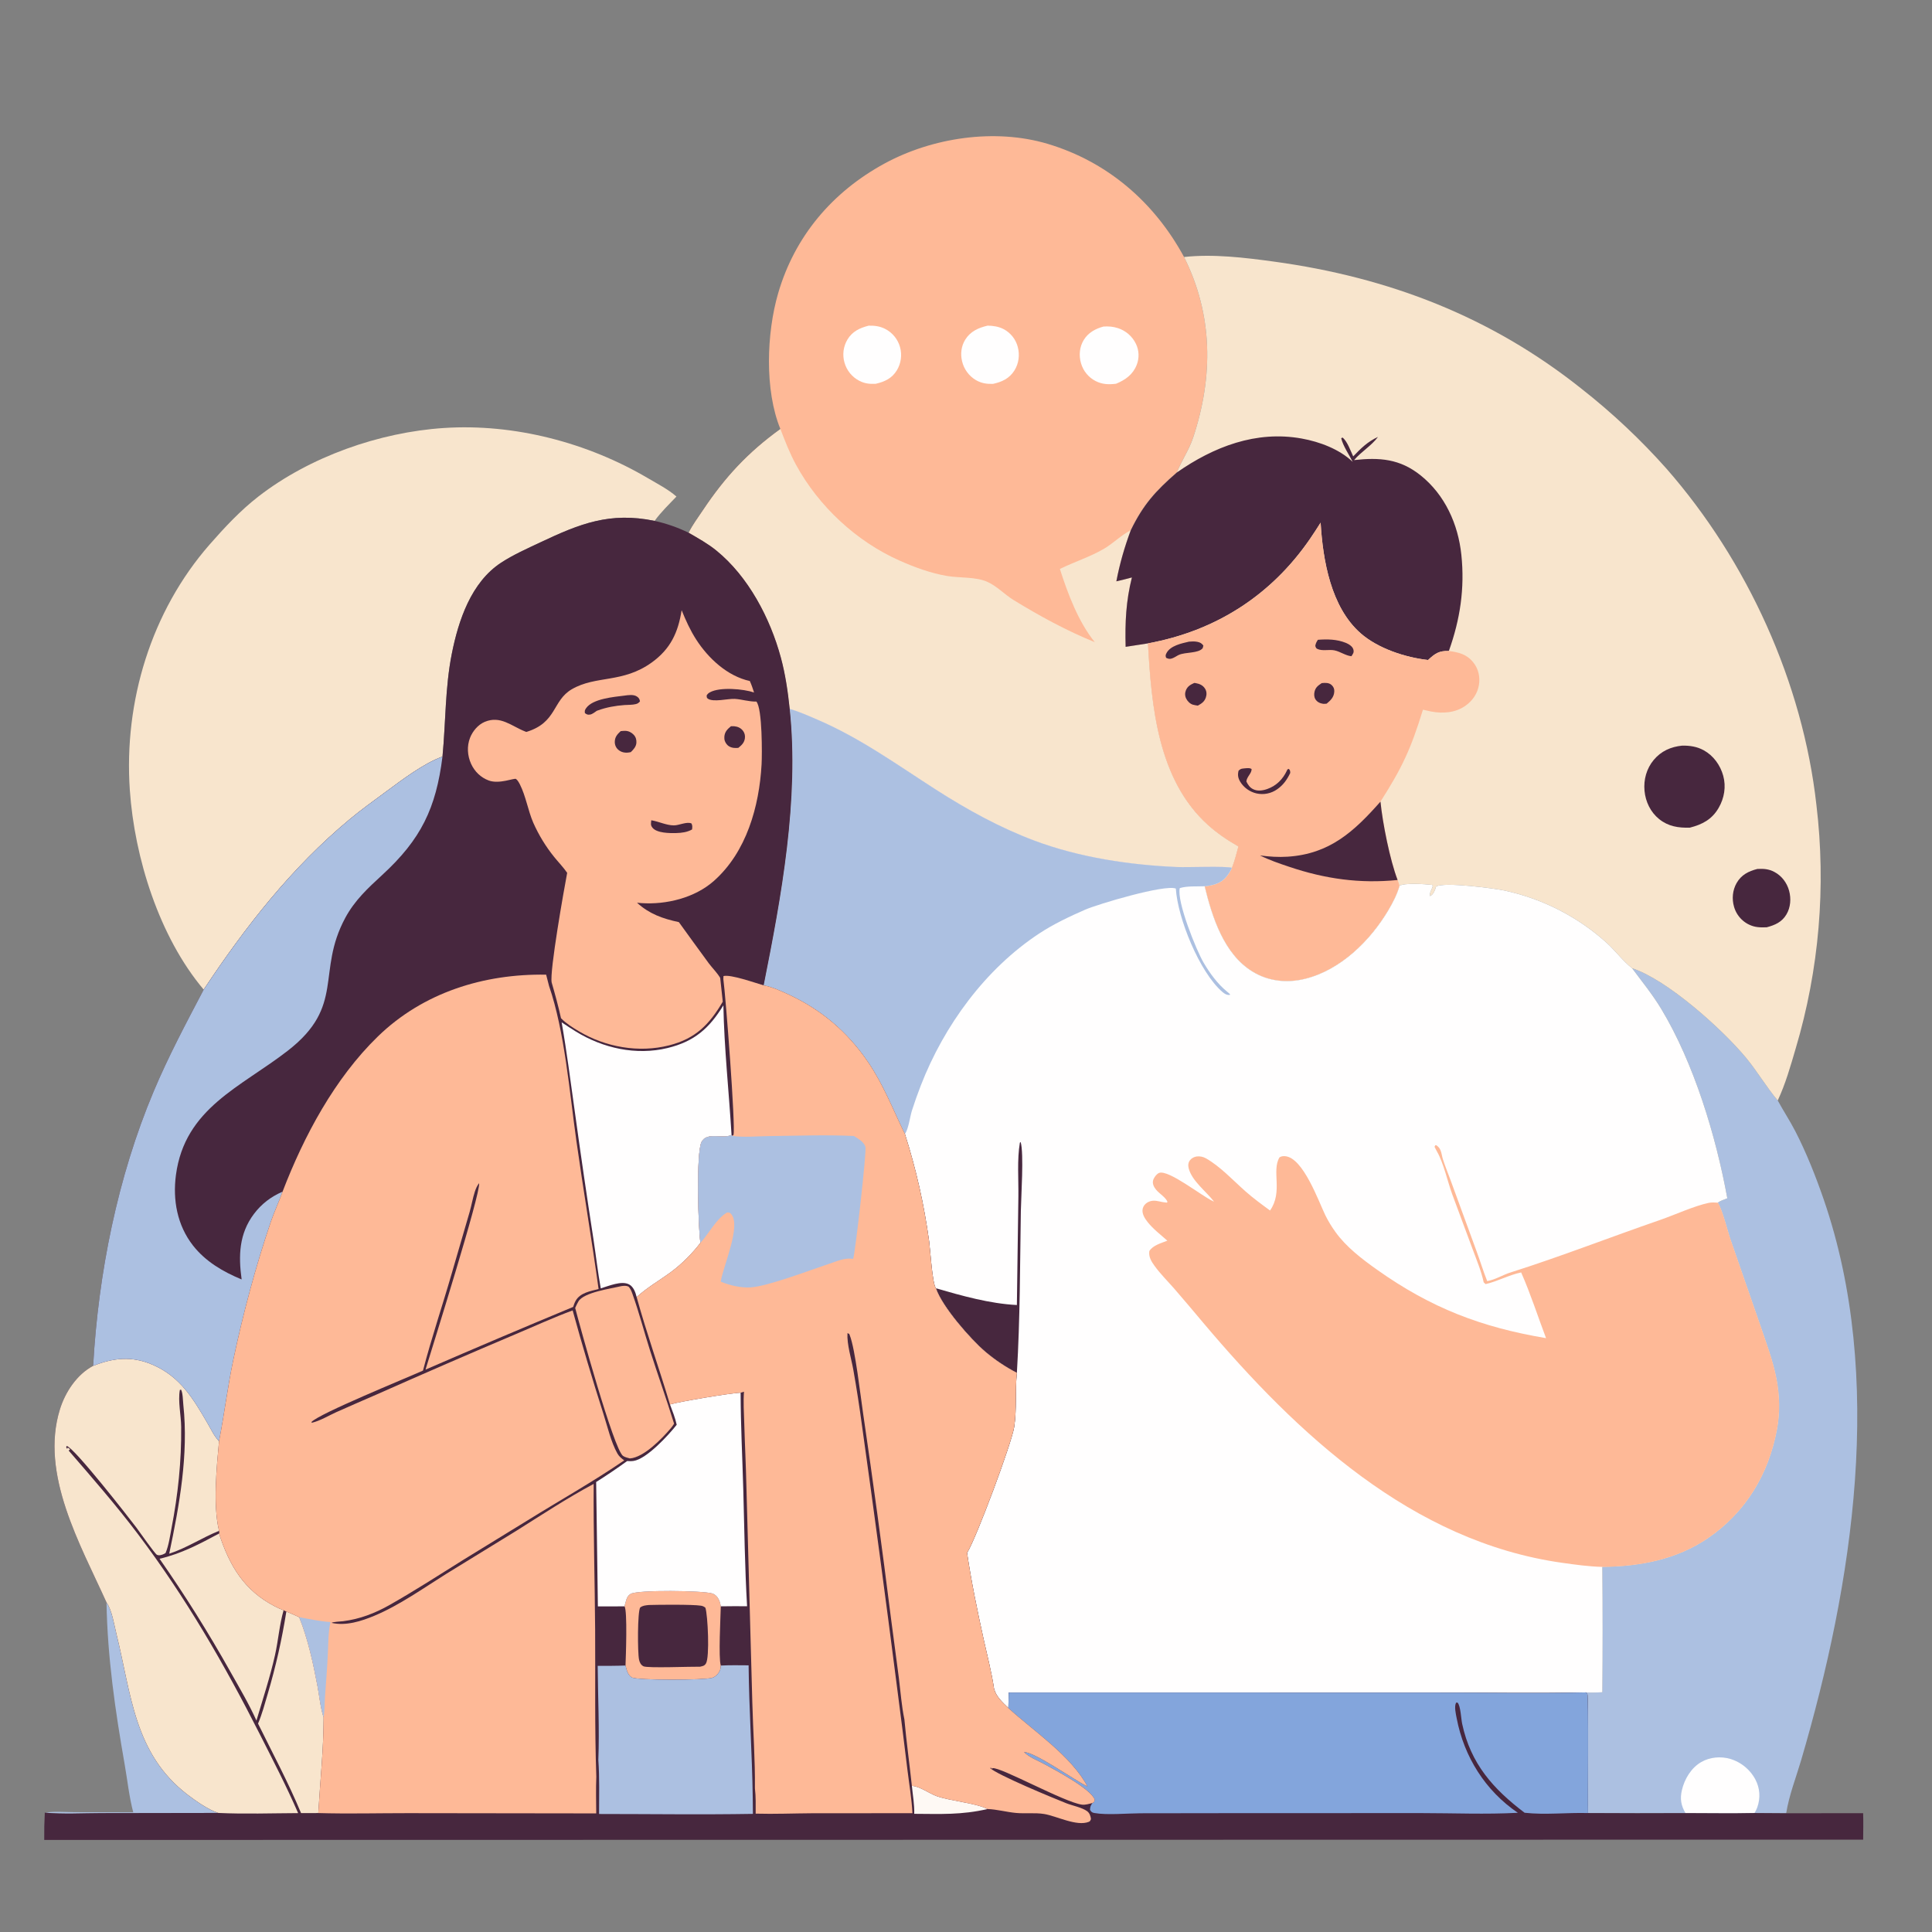
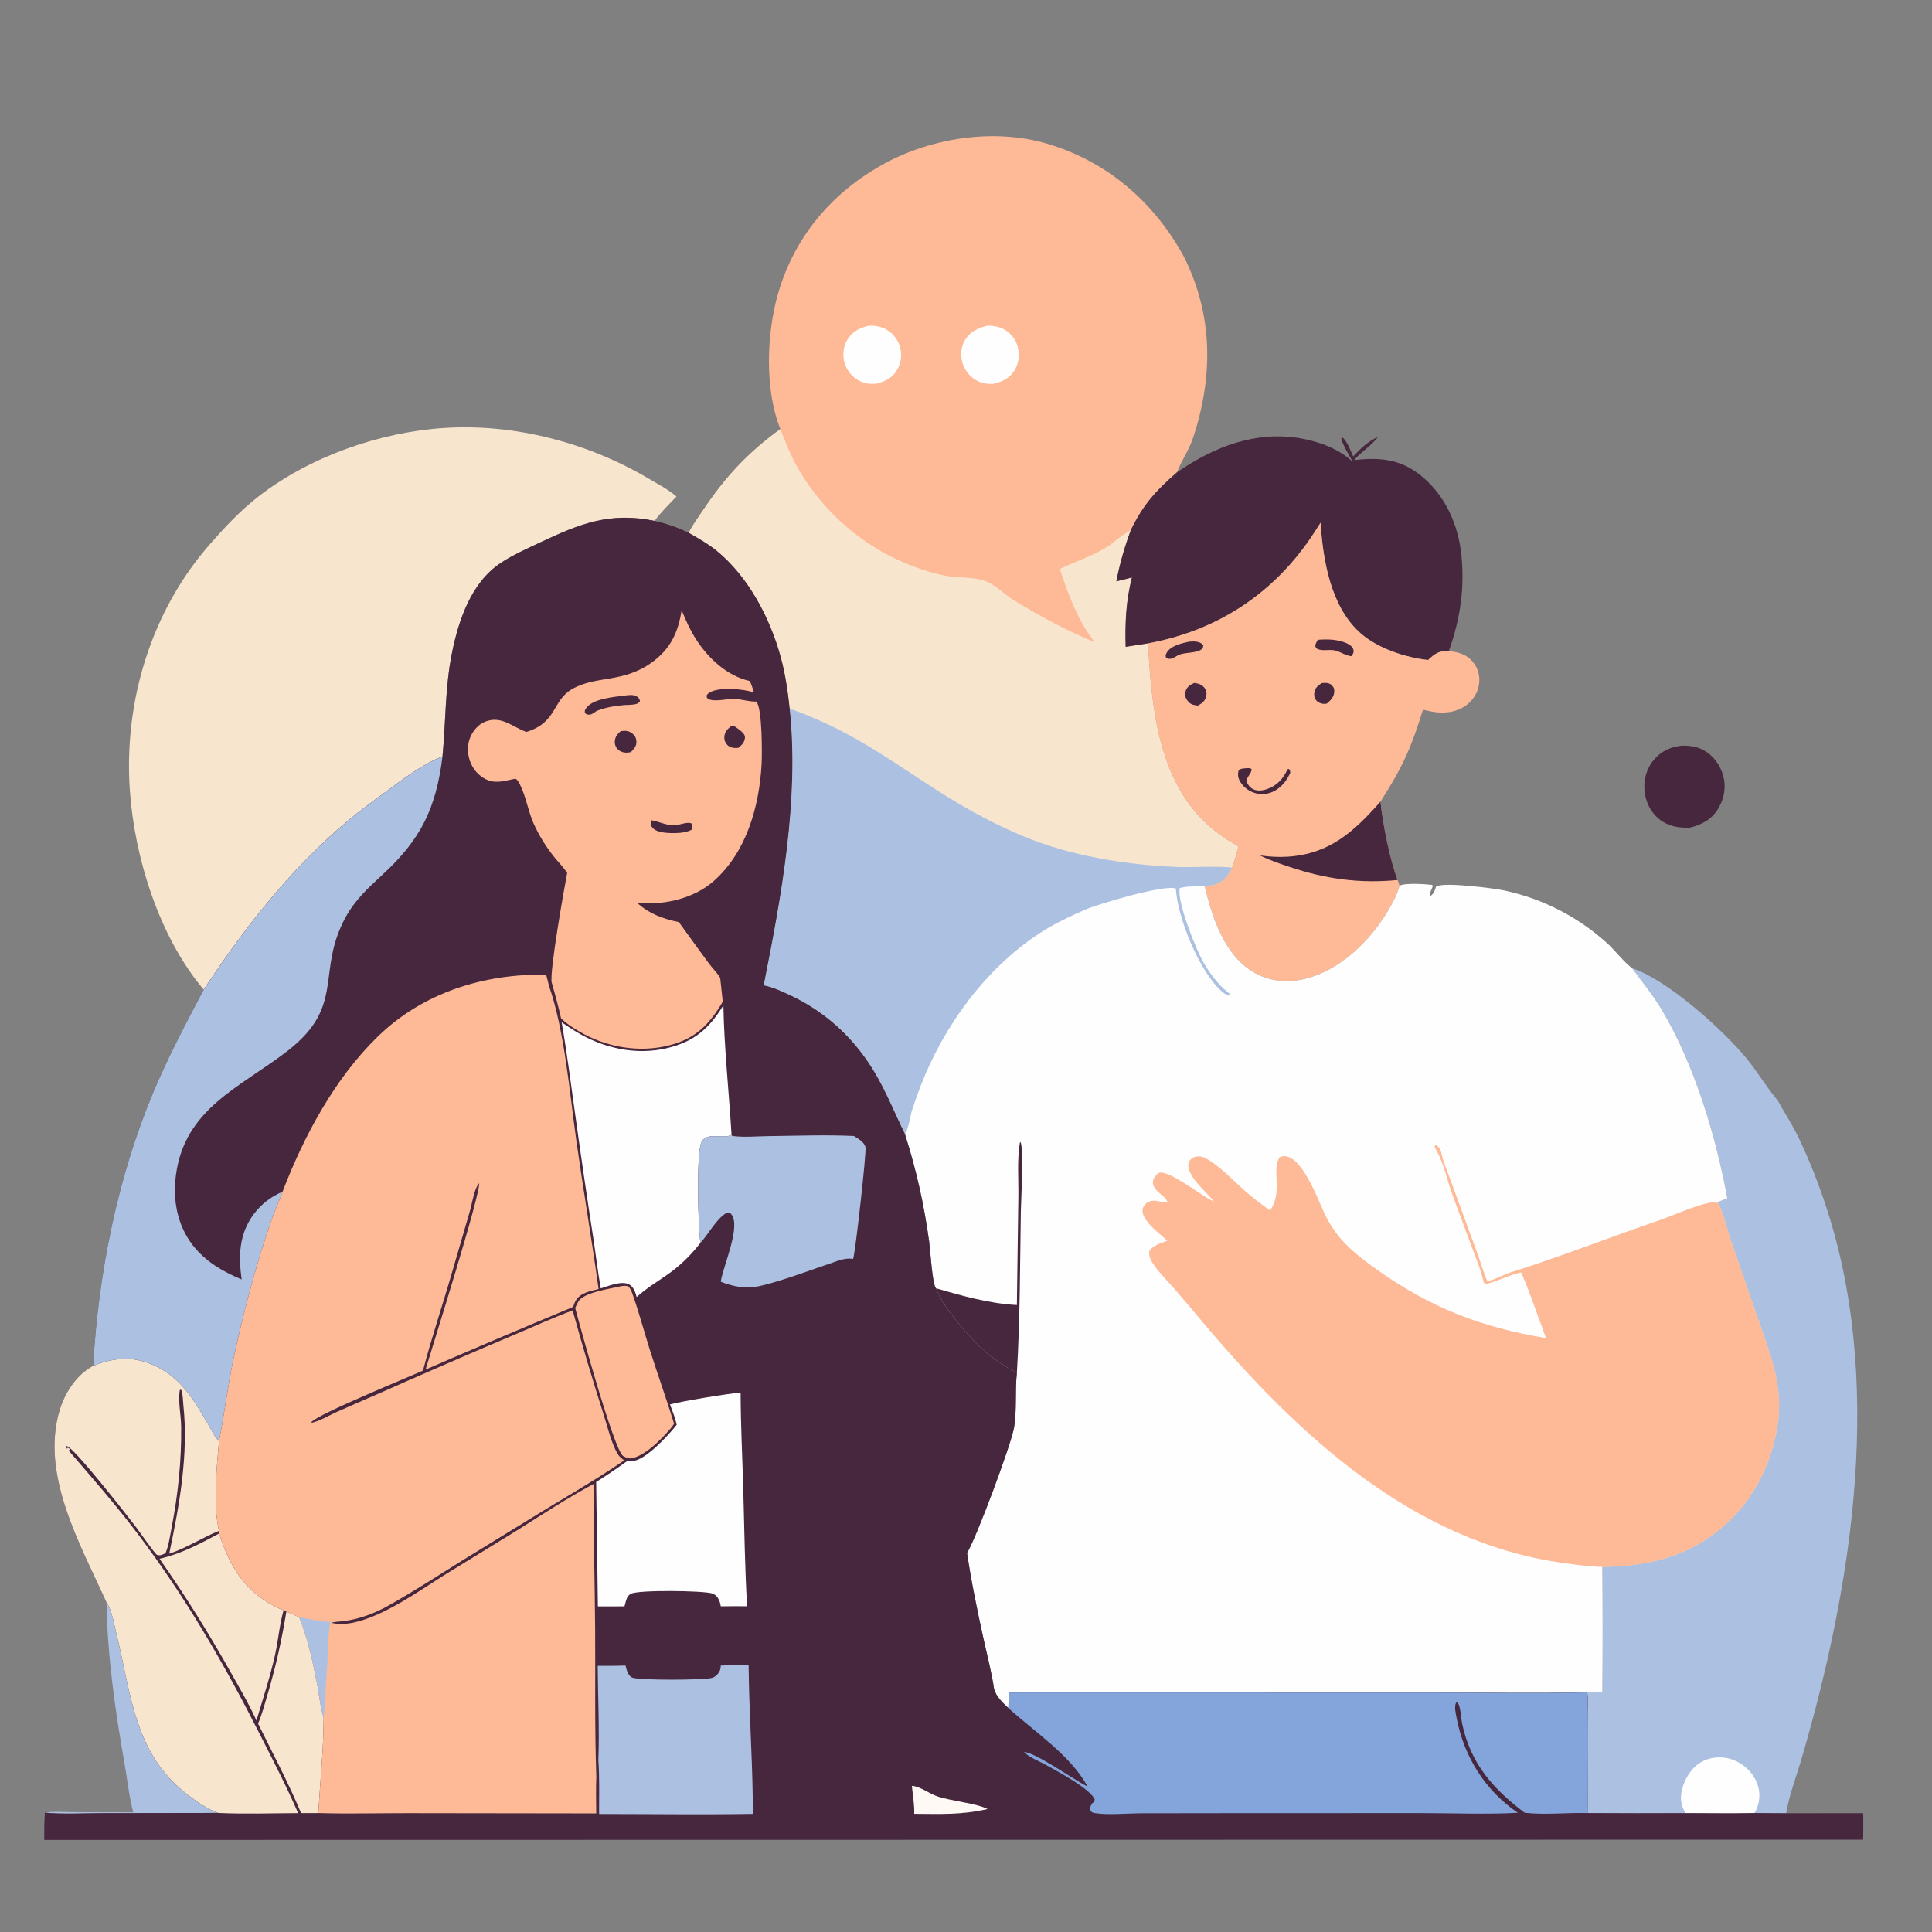
<svg xmlns="http://www.w3.org/2000/svg" width="4615" height="4615" viewBox="0 0 4615 4615" fill="none">
  <rect x="0" y="0" width="4615" height="4615" fill="#808080" stroke="none" />
  <g clip-path="url(#clip0_2393_60)">
    <path d="M254.406 3827.77C267.656 3846.29 272.621 3880.79 278.084 3902.8C313.73 4046.4 319.829 4188.86 448.134 4286.98C468.249 4302.36 497.079 4322.47 521.236 4330.61L242.295 4331.04C197.85 4331.11 151.224 4333.97 107.012 4329.87C129.779 4326.38 155.934 4328.72 179.145 4328.78L318.288 4329.14C308.462 4291.95 304.393 4252.31 297.741 4214.38C275.199 4085.85 256.676 3958.58 254.406 3827.77Z" fill="#ACC0E1" />
    <path d="M3898.63 2312.84C3982.19 2339.98 4114.08 2458.28 4170.99 2527.06C4197.88 2559.58 4219.39 2596.68 4246.49 2628.77C4260.05 2653.62 4275.73 2677.42 4288.68 2702.57C4315.14 2753.96 4337.57 2810.69 4356.39 2865.34C4502.95 3291.01 4426.45 3782.26 4302.46 4204.45C4290.2 4246.18 4273.52 4288.38 4266.7 4331.37L4190.98 4330.87C4136.16 4332.11 4081.07 4331.02 4026.23 4331.03C3948.61 4331.43 3871 4331.38 3793.38 4330.89C3792.54 4303.02 3794.99 4051.09 3791.64 4045.96C3790.81 4044.69 3789.55 4043.75 3788.51 4042.65C3801 4043.94 3814.97 4042.57 3827.6 4042.34C3828.5 3942.51 3828.49 3842.69 3827.58 3742.87C3916.76 3741.95 4004.56 3725.65 4079.56 3674.44C4170.3 3612.51 4224.83 3521.6 4244.74 3414.4C4252.29 3373.71 4251.2 3333.99 4243.48 3293.41C4235.3 3250.36 4219.29 3208.56 4205.29 3167.11L4134 2961.61C4126.65 2940.4 4114.31 2888.84 4103.35 2872.78C4110.24 2868.05 4118.33 2865.41 4126.09 2862.4C4099.2 2714.25 4046.24 2538.86 3967.76 2409.18C3947.4 2375.55 3922.1 2344.35 3898.63 2312.84Z" fill="#ACC0E1" />
    <path d="M4026.23 4331.03C4015.43 4312.88 4012.72 4296.91 4017.59 4276.07C4023.83 4249.37 4039.87 4222.74 4064.08 4208.87C4084.68 4197.07 4110.86 4194.9 4133.47 4201.62C4135.03 4202.1 4136.58 4202.61 4138.12 4203.17C4139.66 4203.72 4141.19 4204.31 4142.7 4204.94C4144.21 4205.57 4145.71 4206.23 4147.19 4206.93C4148.66 4207.63 4150.13 4208.37 4151.57 4209.14C4153.01 4209.91 4154.44 4210.72 4155.84 4211.56C4157.25 4212.4 4158.63 4213.27 4159.99 4214.18C4161.35 4215.09 4162.69 4216.03 4164.01 4217C4165.32 4217.97 4166.61 4218.97 4167.88 4220.01C4169.15 4221.04 4170.39 4222.11 4171.6 4223.21C4172.82 4224.3 4174.01 4225.42 4175.17 4226.58C4176.33 4227.73 4177.46 4228.91 4178.57 4230.12C4179.67 4231.33 4180.74 4232.56 4181.79 4233.82C4182.83 4235.08 4183.85 4236.37 4184.83 4237.68C4185.81 4238.99 4186.75 4240.32 4187.67 4241.68C4188.59 4243.03 4189.47 4244.41 4190.32 4245.8C4191.17 4247.2 4191.99 4248.62 4192.77 4250.06C4204.2 4271.59 4205.62 4294.57 4197.57 4317.51C4195.87 4322.34 4193.58 4326.48 4190.98 4330.87C4136.16 4332.11 4081.07 4331.03 4026.23 4331.03Z" fill="#FFFEFE" />
    <path d="M486.574 2363.89C380.572 2238.45 321.181 2049.12 310.102 1886.89C295.7 1676 360.846 1460.56 500.748 1300.68C536.32 1260.02 574.539 1219.14 617.331 1185.96C739.873 1090.94 906.279 1032.49 1060.22 1022.37C1228.34 1011.33 1403.35 1057.1 1548.06 1142.46C1570.6 1155.75 1596.16 1168.86 1615.85 1186.12C1598.72 1204.12 1577.96 1224.13 1563.73 1244.23C1456.95 1222.21 1385.37 1250.86 1290.83 1295.48C1259.51 1310.27 1225.99 1325.11 1196.99 1344.1C1125.35 1391 1095.11 1481.88 1079.24 1561.62C1063.08 1642.87 1064.85 1725.25 1056.97 1807.31C1012.47 1823.35 961.128 1862.2 922.811 1890.54C893.611 1912.13 863.771 1933.42 835.833 1956.62C696.382 2072.45 586.288 2213.6 486.574 2363.89Z" fill="#F8E5CD" />
    <path d="M1864.22 1024.98C1826.03 932.129 1831.1 795.436 1858.82 700.399C1898.66 563.792 1988.7 458.331 2112.48 390.847C2226.66 328.596 2376.54 305.974 2502.49 343.59C2645.83 386.397 2757.63 483.426 2828.35 613.926C2897.7 752.318 2898.38 899.301 2850.22 1044.84C2839.98 1075.79 2822.61 1099.63 2811.07 1128.68C2760.3 1172.97 2731.03 1205.09 2701.11 1266.57C2686.09 1307.01 2674.77 1346.16 2666.64 1388.63C2679.03 1385.65 2691.52 1382.88 2703.78 1379.39C2689.58 1435.86 2687.23 1487.12 2688.82 1545.11L2742.13 1536.85C2750.64 1687.69 2765.82 1862.72 2885.5 1970.65C2907.77 1990.73 2932.28 2007.11 2958.23 2022.02C2953.53 2039.09 2949.33 2056.54 2942.79 2073C2928.16 2068.33 2837.52 2072.17 2812.51 2071.11C2698.52 2066.27 2578.2 2048.24 2471 2008.04C2388.76 1977.2 2309.98 1933.86 2236.16 1886.52C2142.31 1826.33 2055.29 1763.13 1952.19 1718.86C1930.68 1709.62 1908.9 1699.89 1886.38 1693.42C1882.03 1651.96 1876.14 1611.01 1865.24 1570.69C1839.84 1476.73 1787.54 1376.93 1710.94 1314.85C1690.74 1298.48 1667.73 1285.68 1645.26 1272.73C1654.31 1254.23 1667.71 1236.4 1679.14 1219.27C1732.15 1139.71 1786.82 1080.9 1864.22 1024.98Z" fill="#FEB997" />
    <path d="M2359.13 777.852C2372.43 778.036 2385.63 780.019 2397.54 786.275C2399.61 787.369 2401.62 788.567 2403.56 789.871C2405.51 791.175 2407.38 792.577 2409.17 794.076C2410.97 795.575 2412.69 797.165 2414.32 798.845C2415.95 800.521 2417.49 802.28 2418.94 804.122C2420.39 805.961 2421.74 807.87 2422.98 809.85C2424.23 811.83 2425.37 813.87 2426.41 815.971C2427.44 818.071 2428.36 820.219 2429.18 822.415C2429.99 824.612 2430.68 826.844 2431.26 829.113C2436.22 847.839 2433.56 868.525 2423.17 884.971C2411.02 904.206 2393.42 912.3 2371.92 917.005C2357.11 917.438 2344.34 915.568 2331.33 908.064C2329.25 906.844 2327.25 905.523 2325.31 904.102C2323.37 902.678 2321.51 901.161 2319.72 899.55C2317.93 897.937 2316.23 896.239 2314.62 894.458C2313.01 892.673 2311.49 890.812 2310.06 888.874C2308.64 886.936 2307.32 884.93 2306.1 882.857C2304.88 880.784 2303.76 878.655 2302.76 876.471C2301.75 874.286 2300.86 872.055 2300.08 869.778C2299.3 867.504 2298.64 865.195 2298.1 862.851C2293.89 845.252 2296.11 826.629 2305.79 811.18C2318.29 791.228 2337.21 783.061 2359.13 777.852Z" fill="#FFFEFE" />
    <path d="M2074.99 777.907C2089.06 777.668 2101.74 779.124 2114.43 785.654C2116.58 786.757 2118.67 787.966 2120.7 789.282C2122.73 790.601 2124.68 792.021 2126.56 793.541C2128.43 795.062 2130.23 796.675 2131.94 798.382C2133.65 800.088 2135.27 801.879 2136.79 803.754C2138.32 805.629 2139.74 807.577 2141.06 809.599C2142.39 811.621 2143.61 813.708 2144.71 815.859C2145.82 818.008 2146.81 820.207 2147.69 822.457C2148.57 824.708 2149.33 826.999 2149.97 829.33C2150.6 831.641 2151.12 833.978 2151.52 836.343C2151.92 838.708 2152.19 841.087 2152.35 843.482C2152.5 845.873 2152.54 848.267 2152.45 850.661C2152.36 853.059 2152.15 855.445 2151.82 857.818C2151.49 860.192 2151.04 862.544 2150.47 864.876C2149.9 867.204 2149.21 869.497 2148.41 871.753C2147.61 874.013 2146.69 876.226 2145.66 878.392C2144.63 880.558 2143.49 882.666 2142.25 884.715C2130.44 903.977 2113 911.946 2091.76 916.795C2077.37 917.444 2066 916.394 2052.96 909.814C2050.82 908.717 2048.74 907.514 2046.72 906.204C2044.7 904.894 2042.75 903.483 2040.87 901.972C2039 900.461 2037.2 898.858 2035.49 897.163C2033.78 895.471 2032.16 893.694 2030.63 891.831C2029.1 889.972 2027.67 888.038 2026.34 886.031C2025.01 884.024 2023.79 881.955 2022.66 879.825C2021.55 877.692 2020.54 875.508 2019.65 873.272C2018.75 871.037 2017.97 868.761 2017.31 866.444C2016.63 864.149 2016.07 861.825 2015.64 859.472C2015.2 857.12 2014.88 854.752 2014.69 852.369C2014.5 849.984 2014.43 847.595 2014.48 845.203C2014.53 842.812 2014.71 840.428 2015.01 838.051C2015.31 835.677 2015.73 833.326 2016.27 830.998C2016.81 828.666 2017.47 826.369 2018.25 824.107C2019.03 821.844 2019.92 819.627 2020.93 817.455C2021.93 815.285 2023.05 813.173 2024.27 811.118C2036.17 791.405 2053.69 783.468 2074.99 777.907Z" fill="#FFFEFE" />
-     <path d="M2635.85 780.051C2647.42 779.172 2658.72 780.078 2669.83 783.634C2672.2 784.376 2674.52 785.238 2676.81 786.221C2679.09 787.203 2681.31 788.3 2683.48 789.511C2685.64 790.722 2687.74 792.041 2689.78 793.468C2691.81 794.895 2693.76 796.421 2695.64 798.047C2697.51 799.675 2699.3 801.395 2701 803.207C2702.7 805.019 2704.3 806.912 2705.81 808.886C2707.31 810.863 2708.71 812.912 2710 815.033C2711.29 817.151 2712.48 819.331 2713.54 821.573C2714.47 823.508 2715.29 825.485 2716.01 827.504C2716.74 829.526 2717.35 831.578 2717.86 833.66C2718.37 835.742 2718.78 837.845 2719.07 839.97C2719.36 842.094 2719.55 844.229 2719.62 846.374C2719.7 848.516 2719.66 850.658 2719.51 852.801C2719.37 854.94 2719.11 857.066 2718.75 859.178C2718.38 861.293 2717.91 863.383 2717.33 865.447C2716.75 867.511 2716.07 869.541 2715.28 871.536C2706.26 894.778 2688.06 907.537 2665.93 916.658C2648.49 918.786 2633.13 918.38 2617.16 910.263C2615.06 909.185 2613.02 908.002 2611.05 906.716C2609.07 905.43 2607.17 904.048 2605.33 902.57C2603.5 901.089 2601.74 899.519 2600.06 897.86C2598.39 896.199 2596.8 894.458 2595.31 892.637C2593.81 890.816 2592.41 888.923 2591.1 886.958C2589.8 884.996 2588.6 882.971 2587.5 880.883C2586.41 878.795 2585.42 876.657 2584.54 874.47C2583.66 872.282 2582.89 870.056 2582.24 867.791C2576.78 849.164 2578.54 828.914 2588.7 812.207C2599.4 794.604 2616.52 785.288 2635.85 780.051Z" fill="#FFFEFE" />
    <path d="M1864.22 1024.98C1875.49 1054.29 1886.7 1083.26 1901.81 1110.88C1955.81 1209.54 2045.43 1293.05 2148.23 1338.84C2184.05 1354.8 2223.68 1369.38 2262.45 1375.87C2292.33 1380.87 2330.14 1377.54 2357.79 1389.55C2381.11 1399.69 2399.8 1420.27 2421.42 1433.5C2483.86 1471.68 2547.25 1506.32 2615.1 1533.93C2575.75 1485.16 2550.83 1418.53 2531.76 1359.1C2566.12 1342.16 2603.16 1330.52 2636.4 1311.3C2658.8 1298.33 2678.34 1278.11 2701.11 1266.57C2686.09 1307.01 2674.77 1346.16 2666.64 1388.63C2679.03 1385.65 2691.52 1382.88 2703.78 1379.39C2689.58 1435.86 2687.23 1487.12 2688.82 1545.1L2742.13 1536.85C2750.64 1687.69 2765.82 1862.72 2885.5 1970.65C2907.77 1990.73 2932.28 2007.11 2958.23 2022.02C2953.53 2039.08 2949.33 2056.53 2942.79 2073C2928.16 2068.33 2837.52 2072.17 2812.51 2071.11C2698.52 2066.27 2578.2 2048.24 2471 2008.04C2388.76 1977.2 2309.98 1933.86 2236.16 1886.52C2142.31 1826.33 2055.29 1763.12 1952.19 1718.86C1930.68 1709.62 1908.9 1699.89 1886.38 1693.42C1882.03 1651.96 1876.14 1611.01 1865.24 1570.69C1839.84 1476.73 1787.54 1376.93 1710.94 1314.85C1690.74 1298.48 1667.73 1285.68 1645.26 1272.73C1654.31 1254.23 1667.71 1236.4 1679.14 1219.26C1732.15 1139.71 1786.82 1080.9 1864.22 1024.98Z" fill="#F8E5CD" />
-     <path d="M2828.35 613.924C2897.59 606.136 2974.94 615.546 3043.76 624.984C3316.64 662.395 3561.3 756.043 3777.94 928.786C3814.48 957.453 3849.67 987.691 3883.5 1019.5C3917.34 1051.31 3949.69 1084.57 3980.55 1119.27C4174.17 1340.32 4306.25 1630.45 4338.9 1922.83C4340.36 1934.99 4341.66 1947.16 4342.8 1959.35C4343.95 1971.53 4344.94 1983.73 4345.77 1995.95C4346.6 2008.16 4347.28 2020.38 4347.8 2032.61C4348.33 2044.84 4348.69 2057.07 4348.9 2069.31C4349.11 2081.56 4349.17 2093.8 4349.06 2106.04C4348.96 2118.28 4348.71 2130.51 4348.29 2142.75C4347.88 2154.98 4347.31 2167.21 4346.58 2179.43C4345.86 2191.65 4344.98 2203.86 4343.94 2216.05C4342.9 2228.25 4341.71 2240.43 4340.37 2252.6C4339.02 2264.77 4337.52 2276.91 4335.86 2289.04C4334.2 2301.17 4332.39 2313.28 4330.42 2325.36C4328.46 2337.44 4326.34 2349.5 4324.07 2361.53C4321.8 2373.55 4319.37 2385.55 4316.79 2397.52C4314.21 2409.49 4311.48 2421.42 4308.6 2433.31C4305.72 2445.21 4302.68 2457.07 4299.5 2468.89C4296.31 2480.71 4292.98 2492.48 4289.49 2504.22C4277.25 2546.03 4265.05 2589.25 4246.48 2628.77C4219.38 2596.68 4197.88 2559.58 4170.99 2527.06C4114.08 2458.28 3982.19 2339.97 3898.63 2312.84C3876.87 2295.77 3859.63 2272.21 3839.27 2253.37C3834.97 2249.45 3830.6 2245.61 3826.17 2241.83C3821.74 2238.06 3817.24 2234.37 3812.69 2230.74C3808.14 2227.12 3803.53 2223.57 3798.86 2220.1C3794.19 2216.62 3789.46 2213.23 3784.68 2209.92C3779.9 2206.6 3775.06 2203.36 3770.17 2200.2C3765.28 2197.05 3760.35 2193.97 3755.36 2190.98C3750.37 2187.98 3745.33 2185.07 3740.24 2182.24C3735.16 2179.41 3730.03 2176.67 3724.85 2174.01C3719.67 2171.35 3714.46 2168.78 3709.19 2166.29C3703.93 2163.8 3698.63 2161.41 3693.29 2159.09C3687.96 2156.78 3682.58 2154.55 3677.16 2152.42C3671.75 2150.28 3666.3 2148.24 3660.82 2146.28C3655.34 2144.33 3649.83 2142.46 3644.29 2140.69C3638.75 2138.91 3633.18 2137.23 3627.58 2135.64C3621.98 2134.05 3616.36 2132.55 3610.71 2131.14C3605.07 2129.74 3599.4 2128.43 3593.71 2127.21C3571.17 2122.33 3448.76 2105.87 3430.36 2117.77C3429.08 2121.76 3427.83 2126.09 3425.86 2129.79C3423.54 2134.15 3420.5 2138.89 3415.8 2140.42C3414.13 2132.15 3421.05 2124.14 3422.6 2115.43L3420.69 2113.78C3405.36 2111.83 3354.77 2108.41 3343.12 2115.91C3337.36 2136.3 3327.3 2155.78 3316.54 2173.96C3273.25 2247.12 3202.24 2317.17 3117.54 2338.09C3074.49 2348.73 3030.24 2344.28 2992.01 2320.91C2923.39 2278.98 2895.48 2190.56 2877.59 2117C2886.54 2116.26 2895.24 2114.61 2903.79 2111.76C2923.65 2105.13 2933.76 2090.98 2942.78 2073C2949.33 2056.53 2953.53 2039.08 2958.23 2022.02C2932.28 2007.11 2907.77 1990.73 2885.5 1970.65C2765.82 1862.72 2750.63 1687.69 2742.13 1536.85L2688.82 1545.1C2687.23 1487.12 2689.58 1435.86 2703.78 1379.39C2691.52 1382.88 2679.03 1385.65 2666.64 1388.63C2674.77 1346.16 2686.09 1307.01 2701.11 1266.57C2731.03 1205.09 2760.3 1172.97 2811.07 1128.68C2822.61 1099.63 2839.98 1075.79 2850.22 1044.83C2898.38 899.298 2897.7 752.316 2828.35 613.924Z" fill="#F8E5CD" />
-     <path d="M4197.87 2075.67C4213.07 2074.95 4224.87 2075.63 4238.58 2082.89C4256 2092.12 4268.44 2108.67 4273.62 2127.59C4278.75 2146.31 4277.31 2167.42 4267.29 2184.3C4256.33 2202.79 4239.88 2209.8 4220.13 2215.05C4204.81 2215.63 4192.01 2215.46 4177.8 2208.54C4176.73 2208.02 4175.67 2207.47 4174.62 2206.9C4173.58 2206.32 4172.55 2205.72 4171.53 2205.09C4170.52 2204.46 4169.53 2203.8 4168.55 2203.12C4167.57 2202.43 4166.61 2201.73 4165.67 2200.99C4164.73 2200.26 4163.8 2199.5 4162.9 2198.72C4162 2197.93 4161.12 2197.13 4160.27 2196.3C4159.41 2195.47 4158.57 2194.62 4157.76 2193.75C4156.94 2192.87 4156.15 2191.98 4155.38 2191.06C4154.62 2190.15 4153.88 2189.21 4153.16 2188.26C4152.44 2187.31 4151.75 2186.33 4151.08 2185.35C4150.42 2184.35 4149.78 2183.35 4149.16 2182.32C4148.55 2181.3 4147.97 2180.26 4147.41 2179.2C4146.85 2178.15 4146.32 2177.08 4145.82 2175.99C4145.32 2174.91 4144.85 2173.82 4144.41 2172.71C4143.96 2171.6 4143.55 2170.48 4143.16 2169.35C4142.78 2168.22 4142.42 2167.08 4142.1 2165.93C4136.66 2147.24 4138.53 2126.49 4148.18 2109.5C4159.41 2089.7 4176.61 2081.1 4197.87 2075.67Z" fill="#47273E" />
    <path d="M4018.26 1781.09C4036.64 1780.86 4053.46 1783.27 4069.78 1792.23C4092.89 1804.92 4109.33 1827.77 4116.27 1852.98C4123.48 1879.15 4118.89 1906.5 4105.34 1929.84C4089.28 1957.52 4066.34 1969.4 4036.51 1977.06C4009.31 1977.79 3985.2 1974.25 3963.25 1956.59C3942.65 1940.02 3930.76 1915.22 3928.29 1889.12C3925.78 1862.56 3933.07 1835.88 3950.26 1815.3C3968.04 1794.01 3991.23 1783.83 4018.26 1781.09Z" fill="#47273E" />
    <path d="M2811.07 1128.68C2899.29 1067.09 3000.47 1027.91 3109.26 1047.51C3152.19 1055.25 3199.14 1072.74 3231.22 1103.22C3222.48 1086.04 3208.33 1065.59 3203.78 1047L3206.63 1045.06C3217.9 1052.95 3226.47 1077.74 3232.42 1090.19C3250.96 1070.77 3266.98 1054.96 3291.64 1043.65C3275.82 1065.04 3251.79 1078.71 3234.45 1099.03C3295.12 1092.26 3343.9 1095.82 3393.43 1135.5C3451.66 1182.14 3483.13 1252.18 3490.76 1325.23C3499.13 1405.33 3487.92 1479.5 3460.93 1554.98C3437.09 1554.37 3428.04 1560.97 3411.21 1576.56C3357.11 1570.54 3291.67 1549.17 3250.18 1512.75C3178.95 1450.23 3159.93 1338.14 3154.58 1248.48C3146.31 1261.67 3137.79 1274.7 3129.02 1287.56C3035.96 1422.75 2903.32 1507.34 2742.13 1536.85L2688.82 1545.1C2687.23 1487.12 2689.58 1435.86 2703.78 1379.39C2691.52 1382.88 2679.03 1385.65 2666.64 1388.63C2674.77 1346.16 2686.09 1307.01 2701.11 1266.57C2731.03 1205.09 2760.3 1172.97 2811.07 1128.68Z" fill="#47273E" />
    <path d="M3154.58 1248.48C3159.93 1338.14 3178.95 1450.23 3250.18 1512.75C3291.67 1549.17 3357.11 1570.54 3411.21 1576.56C3428.04 1560.97 3437.09 1554.36 3460.93 1554.98C3484.64 1558.18 3503.81 1562.75 3519.56 1582.7C3531.69 1598.07 3535.88 1617.18 3532.72 1636.37C3529.39 1656.53 3517.38 1674 3500.81 1685.69C3476.52 1702.82 3446.9 1704.96 3418.49 1699.58C3411.97 1698.28 3405.48 1696.84 3399.02 1695.25C3370.46 1788.21 3349.74 1833.17 3297.54 1914.87C3302.6 1965.92 3320.17 2054.36 3338.47 2102.07C3340.12 2106.63 3342.03 2111.18 3343.12 2115.91C3337.36 2136.3 3327.3 2155.78 3316.54 2173.95C3273.25 2247.11 3202.24 2317.17 3117.54 2338.09C3074.49 2348.73 3030.24 2344.28 2992.01 2320.91C2923.39 2278.98 2895.48 2190.56 2877.59 2117C2886.54 2116.26 2895.24 2114.61 2903.79 2111.76C2923.65 2105.13 2933.76 2090.98 2942.79 2073C2949.33 2056.53 2953.53 2039.08 2958.23 2022.01C2932.28 2007.11 2907.77 1990.73 2885.5 1970.65C2765.82 1862.72 2750.64 1687.69 2742.13 1536.85C2903.32 1507.34 3035.96 1422.75 3129.02 1287.56C3137.79 1274.7 3146.31 1261.67 3154.58 1248.48Z" fill="#FEB997" />
    <path d="M3157.18 1631.78C3165.29 1630.88 3174.4 1630.37 3180.87 1636.34C3185.42 1640.54 3187.53 1645.47 3187.23 1651.64C3186.59 1665.11 3178.81 1672.73 3169.01 1680.84C3166.4 1681.07 3163.08 1681.56 3160.43 1681.18C3153.09 1680.13 3145.98 1676.78 3142.07 1670.19C3138.88 1664.82 3138.68 1658.31 3140.03 1652.37C3142.46 1641.73 3148.65 1637.61 3157.18 1631.78Z" fill="#47273E" />
    <path d="M2852.88 1631.33C2853.98 1631.48 2855.09 1631.58 2856.19 1631.77C2865.36 1633.35 2873.47 1636.89 2878.58 1645.1C2882.5 1651.42 2882.82 1658.81 2880.55 1665.72C2877.15 1676.04 2870.46 1680.5 2861.33 1685.53C2857.36 1684.95 2853.25 1684.39 2849.4 1683.25C2842.64 1681.25 2836.53 1675 2833.46 1668.76C2830.28 1662.29 2830.12 1655.32 2832.87 1648.71C2836.81 1639.25 2843.94 1635.35 2852.88 1631.33Z" fill="#47273E" />
    <path d="M2840.25 1532.7C2846.85 1532.19 2853.35 1531.82 2859.89 1533.11C2866.54 1534.42 2870.77 1536.6 2874.53 1542.19L2872.87 1548.35C2862.4 1561.23 2831.67 1557.14 2815.8 1564.45C2815.04 1564.8 2814.3 1565.17 2813.56 1565.52C2809.01 1568.15 2803.79 1571.53 2798.75 1573.08C2793.52 1574.67 2790.21 1573.53 2785.51 1571.34C2783.95 1566.35 2783.8 1565.26 2786.35 1560.24C2795.49 1542.32 2822.47 1536.82 2840.25 1532.7Z" fill="#47273E" />
    <path d="M2976.12 1835.11C2981.39 1834.78 2984.79 1834.3 2989.58 1836.77C2990.56 1847.08 2977.92 1855.41 2977.22 1866.8C2981.06 1874.59 2985.3 1881.08 2993.31 1885.12C3004.05 1890.53 3016.67 1888.5 3027.55 1884.57C3049.12 1876.79 3064.38 1861.3 3073.99 1840.83C3075.85 1836.85 3074.27 1838.38 3078.66 1836.63C3082.05 1840.64 3081.76 1841.08 3082.01 1846.4C3074.51 1862.14 3065.58 1875.02 3051.08 1885.17C3049.3 1886.44 3047.45 1887.62 3045.55 1888.7C3043.64 1889.77 3041.69 1890.75 3039.68 1891.62C3037.67 1892.49 3035.62 1893.26 3033.53 1893.91C3031.44 1894.57 3029.32 1895.11 3027.17 1895.54C3025.03 1895.97 3022.86 1896.29 3020.68 1896.49C3018.51 1896.69 3016.32 1896.78 3014.13 1896.75C3011.94 1896.72 3009.76 1896.58 3007.58 1896.32C3005.41 1896.06 3003.26 1895.69 3001.12 1895.2C2985.59 1891.56 2971.26 1881.59 2962.91 1867.93C2957.31 1858.78 2956.01 1851.47 2958.51 1841.16C2964.31 1835.09 2967.96 1836.09 2976.12 1835.11Z" fill="#47273E" />
    <path d="M3148.03 1528.29C3170.29 1526.56 3193.39 1526.93 3214.41 1535.47C3221.4 1538.31 3230.69 1543.61 3232.82 1551.46C3234.82 1558.9 3231.77 1561.72 3228.14 1567.55C3213.95 1566.05 3201.54 1556.37 3187.61 1553.5C3174.61 1550.83 3158.47 1555.9 3146.44 1549.93C3143.14 1548.29 3143.17 1546.18 3141.86 1543.01C3142.81 1536.72 3144.73 1533.54 3148.03 1528.29Z" fill="#47273E" />
    <path d="M3297.54 1914.87C3302.6 1965.92 3320.17 2054.37 3338.47 2102.07C3247.85 2111.08 3165.47 2099.49 3079.25 2070.45C3055.83 2062.56 3031.88 2054.46 3009.76 2043.38C3031.59 2046.41 3054.01 2047.84 3076.02 2046.39C3176.52 2039.81 3234.7 1986 3297.54 1914.87Z" fill="#47273E" />
    <path d="M1886.38 1693.42C1908.9 1699.89 1930.68 1709.62 1952.19 1718.86C2055.29 1763.13 2142.31 1826.33 2236.16 1886.52C2309.98 1933.86 2388.76 1977.2 2471 2008.04C2578.2 2048.24 2698.52 2066.27 2812.52 2071.11C2837.52 2072.17 2928.16 2068.33 2942.79 2073C2933.76 2090.99 2923.66 2105.13 2903.79 2111.76C2895.24 2114.61 2886.55 2116.26 2877.59 2117C2895.48 2190.56 2923.39 2278.98 2992.02 2320.92C3030.24 2344.28 3074.49 2348.73 3117.54 2338.09C3202.24 2317.17 3273.25 2247.12 3316.55 2173.96C3327.3 2155.79 3337.36 2136.3 3343.12 2115.91C3354.78 2108.41 3405.36 2111.83 3420.69 2113.78L3422.6 2115.44C3421.05 2124.14 3414.13 2132.15 3415.8 2140.42C3420.5 2138.89 3423.54 2134.15 3425.86 2129.79C3427.83 2126.09 3429.08 2121.76 3430.37 2117.77C3448.76 2105.87 3571.17 2122.34 3593.71 2127.21C3599.4 2128.43 3605.07 2129.74 3610.71 2131.15C3616.36 2132.55 3621.98 2134.05 3627.58 2135.64C3633.18 2137.23 3638.75 2138.91 3644.29 2140.69C3649.83 2142.46 3655.34 2144.33 3660.82 2146.29C3666.3 2148.24 3671.75 2150.29 3677.17 2152.42C3682.58 2154.56 3687.96 2156.78 3693.3 2159.09C3698.64 2161.41 3703.94 2163.81 3709.2 2166.29C3714.46 2168.78 3719.68 2171.35 3724.85 2174.01C3730.03 2176.67 3735.16 2179.42 3740.24 2182.25C3745.33 2185.07 3750.37 2187.98 3755.36 2190.98C3760.35 2193.97 3765.29 2197.05 3770.17 2200.21C3775.06 2203.36 3779.9 2206.6 3784.68 2209.92C3789.46 2213.23 3794.19 2216.63 3798.86 2220.1C3803.53 2223.57 3808.14 2227.12 3812.69 2230.74C3817.25 2234.37 3821.74 2238.06 3826.17 2241.84C3830.6 2245.61 3834.97 2249.45 3839.27 2253.37C3859.64 2272.22 3876.87 2295.77 3898.63 2312.85C3922.1 2344.35 3947.4 2375.55 3967.76 2409.18C4046.24 2538.86 4099.2 2714.25 4126.09 2862.4C4118.33 2865.41 4110.24 2868.05 4103.35 2872.78C4114.31 2888.84 4126.65 2940.4 4134 2961.61L4205.29 3167.11C4219.29 3208.57 4235.3 3250.36 4243.48 3293.41C4251.2 3334 4252.3 3373.72 4244.74 3414.4C4224.84 3521.6 4170.3 3612.51 4079.57 3674.44C4004.56 3725.65 3916.76 3741.95 3827.58 3742.87C3828.49 3842.69 3828.5 3942.52 3827.6 4042.34C3814.97 4042.57 3801 4043.94 3788.51 4042.65C3665.52 4045.36 3542.24 4042.89 3419.21 4043.12L2409.45 4042.93L2408.77 4080.17C2394.56 4066.19 2380.07 4053.81 2374.5 4034.02C2368.64 3994.16 2358.05 3954.23 2349.4 3914.88C2334.38 3846.44 2320.29 3778.78 2310.04 3709.42C2331.93 3674.6 2416.48 3447.75 2422.58 3408.74C2429.18 3366.59 2424.42 3322.01 2429.05 3279.35C2415.58 3272.38 2402.54 3264.67 2389.93 3256.23C2377.32 3247.79 2365.22 3238.68 2353.63 3228.88C2317.92 3198.4 2250.35 3121.11 2235.72 3077.34C2227 3067.7 2222.01 2983.94 2219.44 2965.29C2207.16 2876.36 2188.8 2794.58 2161.66 2708.97C2132.73 2649.65 2110.64 2591.09 2072.9 2535.9C2024.25 2464.78 1962.36 2412.19 1884.42 2375.86C1865.66 2367.12 1844.56 2357.54 1824.18 2353.72C1866.5 2141.59 1909.3 1910 1886.38 1693.42Z" fill="#FFFEFE" />
    <path d="M2429.03 3117.31L2432.61 2858.66C2433.2 2816.97 2429.32 2770.42 2436.16 2729.61L2438.04 2727.92C2446.17 2755.18 2439.08 2859 2438.52 2892.91C2436.4 3021.84 2436.77 3150.57 2429.05 3279.35C2415.58 3272.38 2402.54 3264.67 2389.93 3256.23C2377.32 3247.79 2365.22 3238.68 2353.63 3228.88C2317.92 3198.4 2250.35 3121.11 2235.72 3077.34C2297.53 3095.21 2364.5 3114.16 2429.03 3117.31Z" fill="#47273E" />
    <path d="M1886.38 1693.42C1908.9 1699.89 1930.68 1709.62 1952.19 1718.86C2055.29 1763.13 2142.31 1826.33 2236.16 1886.52C2309.98 1933.86 2388.76 1977.2 2471 2008.04C2578.2 2048.24 2698.52 2066.27 2812.52 2071.11C2837.52 2072.17 2928.16 2068.33 2942.79 2073C2933.76 2090.99 2923.66 2105.13 2903.79 2111.76C2895.24 2114.61 2886.55 2116.26 2877.59 2117C2858.9 2117.83 2836.04 2115.95 2818.21 2121.4C2810.24 2152.56 2857.75 2270.16 2875.04 2299.49C2890.07 2324.97 2907.84 2349.54 2930.78 2368.47C2933.17 2370.44 2935.51 2372.48 2937.89 2374.47L2937.85 2376.61C2930.42 2377.2 2925.43 2374.17 2919.94 2369.45C2865.44 2322.57 2813.03 2193.14 2808.73 2122.53C2782.14 2112.07 2622.3 2159.74 2591.91 2173.05C2554.53 2189.42 2516.83 2207.24 2482.69 2229.66C2353.7 2314.4 2254.9 2450.09 2199.49 2593.09C2191.81 2612.86 2184.74 2632.86 2178.28 2653.07C2173.53 2668.42 2170.37 2696.14 2161.66 2708.97C2132.73 2649.65 2110.64 2591.09 2072.9 2535.9C2024.25 2464.78 1962.36 2412.19 1884.42 2375.86C1865.66 2367.12 1844.56 2357.54 1824.18 2353.72C1866.5 2141.59 1909.3 1910 1886.38 1693.42Z" fill="#ACC0E1" />
    <path d="M3633.62 3039.5C3604.49 3045.43 3577.7 3060.72 3548.65 3067.38L3544.11 3063.1C3538.42 3036.38 3527.45 3010.41 3518.01 2984.83L3468.9 2852.67C3457.98 2822.59 3448.08 2777.5 3432.65 2750.84C3430.44 2747.03 3428.58 2743.48 3426.68 2739.49L3428.48 2735.64L3430.99 2735.69C3435.8 2739.02 3438.52 2742.05 3440.83 2747.37C3443.71 2754.03 3444.38 2761.74 3446.56 2768.71C3451.76 2785.33 3458.73 2801.75 3464.64 2818.16L3527.47 2989.86C3536.06 3013.22 3543.25 3037.01 3552.49 3060.16C3571.44 3057.05 3589.21 3045.57 3607.58 3039.75C3727.92 3001.67 3846.37 2955.24 3965.76 2914.03C3999.84 2902.27 4047.72 2880.29 4081.79 2873.3C4088.72 2871.88 4096.34 2872.41 4103.35 2872.78C4114.31 2888.84 4126.65 2940.4 4134 2961.61L4205.29 3167.1C4219.29 3208.56 4235.3 3250.36 4243.48 3293.41C4251.2 3333.99 4252.3 3373.71 4244.74 3414.4C4224.84 3521.6 4170.3 3612.5 4079.57 3674.44C4004.56 3725.64 3916.76 3741.95 3827.58 3742.86C3795.46 3742.09 3762.85 3737.54 3731.08 3733.04C3373 3682.37 3098.31 3425.32 2874.1 3159.66C2851.24 3132.3 2828.17 3105.13 2804.87 3078.15C2789.25 3060.28 2771.71 3042.95 2757.82 3023.75C2750.22 3013.24 2743.22 3001.72 2745.5 2988.3C2754.33 2974.38 2773.86 2969.46 2788.47 2963.65C2772.59 2949.48 2754.69 2935.97 2741.43 2919.27C2734.6 2910.67 2726.95 2898.88 2729.58 2887.29C2730.96 2881.19 2734.91 2876.1 2740.15 2872.82C2749.31 2867.09 2758.66 2867.33 2768.83 2869.71C2775.06 2871.17 2780.6 2872.24 2786.98 2872.74L2788.91 2871.01C2784.28 2859.61 2769.36 2851.47 2761.48 2841.76C2756.45 2835.58 2752.46 2828.13 2754.35 2819.87C2755.73 2813.79 2762.88 2803.89 2768.87 2801.74C2791.66 2793.55 2870.81 2857.15 2897.15 2869.07L2900.03 2870.35C2881.38 2846.12 2847.58 2821.32 2839.54 2791.24C2837.7 2784.35 2837.98 2777.28 2842.58 2771.42C2846.37 2766.58 2852.31 2763.44 2858.34 2762.52C2865.44 2761.43 2873.89 2763.12 2880.1 2766.6C2914.42 2785.86 2945.45 2819.53 2974.83 2845.56C2993.51 2862.1 3013.67 2876.84 3033.78 2891.57C3065.28 2846.5 3036.76 2797.29 3056.4 2764.54C3060.97 2761.93 3064.49 2761.41 3069.78 2761.82C3113.1 2765.23 3149.94 2870.33 3166.13 2903.49C3173 2917.24 3180.95 2930.35 3189.98 2942.8C3215.69 2978.77 3253.77 3007.74 3289.57 3033.12C3418.23 3124.34 3538.24 3170.45 3693.05 3196.45C3673.12 3143.7 3656.43 3091.36 3633.62 3039.5Z" fill="#FEB997" />
    <path d="M1056.97 1807.31C1064.85 1725.25 1063.08 1642.87 1079.24 1561.62C1095.11 1481.88 1125.35 1391 1196.99 1344.09C1225.99 1325.11 1259.51 1310.26 1290.83 1295.48C1385.37 1250.86 1456.95 1222.21 1563.73 1244.23C1577.83 1247.36 1591.7 1251.3 1605.34 1256.07C1618.97 1260.83 1632.28 1266.39 1645.26 1272.73C1667.73 1285.68 1690.74 1298.48 1710.94 1314.85C1787.54 1376.93 1839.84 1476.73 1865.24 1570.69C1876.14 1611.01 1882.03 1651.96 1886.38 1693.42C1909.3 1910 1866.5 2141.59 1824.18 2353.72C1844.56 2357.54 1865.66 2367.12 1884.42 2375.86C1962.36 2412.19 2024.25 2464.77 2072.89 2535.9C2110.64 2591.09 2132.73 2649.65 2161.66 2708.97C2188.8 2794.58 2207.16 2876.36 2219.44 2965.29C2222.01 2983.94 2227 3067.7 2235.72 3077.34C2250.35 3121.11 2317.92 3198.4 2353.63 3228.88C2365.22 3238.68 2377.32 3247.79 2389.93 3256.23C2402.54 3264.67 2415.58 3272.37 2429.05 3279.35C2424.42 3322.01 2429.18 3366.58 2422.58 3408.74C2416.48 3447.75 2331.93 3674.59 2310.04 3709.42C2320.29 3778.78 2334.38 3846.44 2349.4 3914.87C2358.05 3954.23 2368.64 3994.16 2374.5 4034.02C2380.07 4053.81 2394.56 4066.19 2408.77 4080.16L2409.45 4042.93L3419.21 4043.12C3542.23 4042.89 3665.52 4045.36 3788.51 4042.65C3789.55 4043.75 3790.81 4044.69 3791.64 4045.96C3794.99 4051.09 3792.54 4303.02 3793.38 4330.89C3871 4331.38 3948.61 4331.43 4026.23 4331.03C4081.07 4331.02 4136.16 4332.11 4190.98 4330.87L4266.7 4331.37L4450.52 4331.15C4451.19 4352.21 4450.72 4373.33 4450.56 4394.4L105.647 4395.1C105.414 4373.34 105.869 4351.6 107.013 4329.87C151.225 4333.97 197.851 4331.11 242.297 4331.04L521.237 4330.6C497.08 4322.47 468.25 4302.36 448.135 4286.98C319.83 4188.86 313.731 4046.4 278.085 3902.8C272.622 3880.79 267.657 3846.29 254.407 3827.77C192.407 3690.22 94.99 3521.67 143.151 3366.38C155.883 3325.32 183.62 3283.14 222.517 3262.6C234.923 3041.25 280.835 2812.05 367.041 2607.06C402.421 2522.93 444.351 2444.46 486.575 2363.89C586.289 2213.6 696.383 2072.45 835.834 1956.62C863.772 1933.41 893.612 1912.13 922.812 1890.54C961.129 1862.2 1012.47 1823.34 1056.97 1807.31Z" fill="#47273E" />
    <path d="M2178.19 4265.95C2197.04 4266.72 2219.83 4284.4 2238.22 4290.76C2270.92 4302.07 2333.31 4307.61 2358.99 4321.28C2296.67 4335.57 2247.14 4333.05 2183.83 4332.7C2184.53 4310.69 2180.31 4287.88 2178.19 4265.95Z" fill="#FEF9F4" />
    <path d="M683.984 3849.57C694.463 3853.6 704.598 3858.35 714.797 3863.02C735.908 3916.07 747.923 3971.68 758.478 4027.62C763.048 4051.86 765.382 4079.14 773.094 4102.42C773.017 4178.19 764.783 4255.22 760.317 4330.89L719.129 4330.98C688.541 4257.44 651.422 4188.44 616.408 4117.15C626.179 4094.21 632.583 4069.78 639.619 4045.89C658.958 3980.27 673.235 3917.11 683.984 3849.57Z" fill="#F8E5CD" />
-     <path d="M1491.74 3837.03L1494.52 3826.81C1496.66 3818.65 1498.81 3811.92 1506.51 3807.3C1523.18 3797.29 1680.19 3799.39 1701.37 3806.33C1708.85 3808.78 1714.31 3814.81 1717.49 3821.87C1719.67 3826.69 1721.04 3831.85 1721.78 3837.06C1721.21 3862.83 1715.96 3959.85 1721.73 3978.51C1721.45 3982.74 1721.3 3986.56 1719.53 3990.48C1715.95 3998.4 1709.63 4005.03 1701.3 4007.85C1684.55 4013.52 1520.65 4014.31 1508.97 4006.77C1499.14 4000.44 1496.99 3989 1494.16 3978.45C1494.94 3958.98 1499.08 3846.82 1491.74 3837.03Z" fill="#FEB997" />
    <path d="M1549.87 3833.89C1573.43 3833.18 1654.6 3832.37 1674.2 3835.52C1678.6 3836.22 1681.52 3837.56 1685.01 3840.4C1690.75 3857.98 1695.68 3959.23 1686.17 3973.82C1682.41 3979.6 1678.57 3979.71 1672.36 3981.27C1651.47 3980.8 1546.6 3985.04 1537.15 3980.32C1530.62 3977.05 1527.89 3971 1526.46 3964.24C1522.9 3947.41 1522.67 3850.34 1529.2 3839.9C1535.58 3835 1542.18 3834.82 1549.87 3833.89Z" fill="#47273E" />
    <path d="M523.242 3663.18C548.12 3740.06 582.899 3799.13 657.001 3837.38C663.667 3840.83 670.373 3843.94 677.449 3846.46C667.488 3880.89 664.735 3918.79 656.807 3954.02C644.986 4006.55 627.855 4058.39 612.572 4110.02C594.635 4069.86 571.781 4031.55 550.274 3993.23C497.931 3899.97 442.35 3811.14 381.152 3723.46C433.351 3711.2 476.402 3688.35 523.242 3663.18Z" fill="#F8E5CD" />
    <path d="M1484.6 3072.09C1490.87 3071.39 1495.29 3070.71 1501.31 3073.28C1506.3 3078.48 1508.43 3084.24 1510.82 3090.95C1526.66 3135.38 1538.73 3181.86 1553.08 3226.9C1571.6 3284.99 1592.27 3342.61 1610.2 3400.83C1607.95 3404.46 1605.62 3407.84 1602.86 3411.1C1581.71 3436.12 1538.02 3481.37 1504.69 3483.79C1499.38 3482.33 1492.75 3480.98 1488.2 3477.76C1466.06 3462.09 1383.84 3162.77 1373.96 3124.27C1376.37 3119.03 1378.75 3113.62 1381.7 3108.67C1394.72 3086.82 1460.14 3078.02 1484.6 3072.09Z" fill="#FEB997" />
    <path d="M1721.73 3978.51C1743.88 3977.41 1766.05 3977.81 1788.22 3977.99C1789.25 4083.49 1796.61 4188.84 1798.08 4294.3L1798.51 4332.84C1676.12 4334.9 1553.43 4333.12 1431.01 4333.1C1430.97 4290.23 1432.31 4246.74 1429.26 4203.99C1432.1 4129.71 1428.25 4053.64 1427.74 3979.19C1449.91 3979.3 1472 3979.34 1494.16 3978.45C1496.99 3988.99 1499.14 4000.44 1508.97 4006.77C1520.65 4014.31 1684.55 4013.52 1701.29 4007.85C1709.63 4005.03 1715.95 3998.4 1719.52 3990.48C1721.3 3986.56 1721.45 3982.73 1721.73 3978.51Z" fill="#ACC0E1" />
    <path d="M1600.41 3354.86C1618.72 3348.84 1747.51 3327.11 1769.11 3326.83C1769.28 3403.83 1773.35 3481.12 1775.48 3558.1C1778.05 3650.96 1779.17 3744.12 1784.56 3836.85C1763.63 3836.65 1742.71 3836.72 1721.78 3837.05C1721.04 3831.84 1719.66 3826.69 1717.49 3821.87C1714.31 3814.81 1708.85 3808.78 1701.37 3806.33C1680.19 3799.39 1523.18 3797.29 1506.51 3807.3C1498.81 3811.92 1496.66 3818.65 1494.52 3826.81L1491.74 3837.03C1470.58 3837.45 1449.35 3837.2 1428.17 3837.27L1424.05 3540.11C1449.28 3524.22 1473.96 3507.53 1498.09 3490.03C1503.15 3490.36 1508.16 3490.51 1513.2 3489.78C1544.5 3485.25 1597.03 3428.2 1616.48 3403.33C1612.66 3386.61 1606.48 3370.87 1600.41 3354.86Z" fill="#FFFEFE" />
    <path d="M1727.94 2401.5C1729.89 2504.28 1741.24 2607.87 1747.41 2710.58C1746.74 2710.99 1746.12 2711.48 1745.41 2711.8C1725.59 2720.84 1688.38 2703.13 1675.76 2727.81C1662.64 2753.43 1667.53 2933.32 1673.17 2968.7C1654.24 2993.61 1628.19 3019.81 1603.09 3038.26C1575.1 3058.83 1546.84 3074.72 1520.76 3098.23C1518.17 3087.45 1513.32 3073.78 1502.93 3068.2C1484.66 3058.39 1453.79 3071.99 1435.04 3077.55C1428.05 3038.81 1423.57 2999.37 1417.66 2960.44C1401.84 2858.29 1386.88 2756.01 1372.81 2653.6C1362.84 2583.05 1353.95 2512.17 1341.61 2442C1352.64 2449.48 1363.82 2456.73 1375.14 2463.75C1440.16 2503.94 1519.35 2521.68 1594.53 2503.44C1658.71 2487.87 1694.12 2456.58 1727.94 2401.5Z" fill="#FFFEFE" />
    <path d="M222.517 3262.6C271.318 3243.36 314.671 3238.64 364.073 3259.79C430.625 3288.27 461.57 3341.01 496.147 3400.5C503.984 3413.99 512.16 3431.5 523.202 3442.6C517.469 3504.99 508.663 3594.62 522.909 3655.29C523.021 3655.77 523.112 3656.25 523.215 3656.73C482.563 3673.14 446.259 3697.59 404.212 3711.37C428.494 3595.93 450.645 3474.35 437.937 3355.92C436.934 3346.57 436.873 3326.75 432.356 3319.37L429.568 3320.43C424.853 3347.32 432.482 3380.52 432.778 3408.43C433.645 3490.21 425.166 3570.4 409.662 3650.69C405.898 3670.18 403.167 3691.4 395.508 3709.75C391.497 3712.54 383.843 3715.66 378.743 3715C377.391 3714.83 376.003 3714.57 374.797 3713.93C369.613 3711.2 331.934 3657.1 325.832 3649.04C306.761 3623.85 176.748 3457.1 159.233 3454L158.102 3457.09L160.505 3461.1L161.81 3457.62L167.512 3461.87L163.948 3464.96C220.618 3530.46 277.455 3595.63 329.713 3664.83C442.995 3814.82 536.091 3975.55 620.802 4142.96C652.503 4205.6 684.128 4266.48 712.152 4331.01C648.731 4331.3 584.563 4333.54 521.237 4330.61C497.08 4322.47 468.25 4302.37 448.134 4286.98C319.83 4188.87 313.731 4046.4 278.085 3902.8C272.622 3880.79 267.657 3846.29 254.407 3827.77C192.407 3690.23 94.99 3521.67 143.15 3366.38C155.882 3325.32 183.62 3283.14 222.517 3262.6Z" fill="#F8E5CD" />
    <path d="M486.575 2363.89C586.289 2213.6 696.383 2072.45 835.834 1956.62C863.772 1933.41 893.612 1912.13 922.812 1890.54C961.129 1862.2 1012.47 1823.34 1056.97 1807.31C1041.51 1930.68 1005.67 2004.85 913.343 2089.74C878.699 2121.6 847.205 2150.69 824.621 2192.74C754.85 2322.63 825.671 2402.5 687.419 2509.88C575.554 2596.77 441.607 2646.69 420.269 2806.67C412.313 2866.32 423.343 2926.83 460.832 2974.94C490.766 3013.36 532.847 3037.86 577.208 3056.23C569.352 2999.51 570.957 2947 606.755 2899.52C624.715 2875.7 647.619 2858.28 674.953 2846.58C666.34 2870.95 655.159 2894.24 646.821 2918.77C610.568 3025.48 580.633 3137.66 557.342 3247.98C543.735 3312.43 535.871 3377.99 523.202 3442.6C512.16 3431.49 503.985 3413.99 496.148 3400.5C461.571 3341.01 430.626 3288.27 364.073 3259.78C314.671 3238.64 271.318 3243.36 222.518 3262.6C234.924 3041.25 280.835 2812.04 367.041 2607.05C402.421 2522.93 444.352 2444.46 486.575 2363.89Z" fill="#ACC0E1" />
    <path d="M2409.45 4042.93L3419.21 4043.12C3542.23 4042.89 3665.52 4045.36 3788.51 4042.65C3789.55 4043.75 3790.81 4044.69 3791.64 4045.96C3794.99 4051.09 3792.54 4303.02 3793.38 4330.89C3743.52 4329.47 3691.34 4335.63 3641.91 4330.18C3566.83 4273.39 3513 4213.03 3492.66 4117.62C3490.08 4105.52 3489.1 4075.37 3481.79 4067.08L3478.26 4067.13C3473.23 4076.23 3477.67 4094.45 3479.63 4104.68C3497.23 4196.46 3547.99 4277.59 3625.76 4330.25C3549.72 4334.35 3471.5 4331 3395.27 4330.98L2951.76 4331.09L2723.83 4331.4C2692.04 4331.57 2644.6 4336.13 2614.16 4330.79C2608.33 4329.77 2606.78 4328.01 2603.72 4323.21C2604.16 4314.96 2605.16 4313.56 2609.45 4306.87L2613.16 4304.89L2615 4298.77C2605.63 4272.89 2519.97 4227.82 2495.43 4214.29C2479.74 4205.64 2458.46 4197.9 2446.08 4185.15C2472.47 4185.48 2564.12 4250.59 2594.73 4265.86L2597.7 4267.32C2558.35 4193.89 2470.81 4136.39 2408.77 4080.16L2409.45 4042.93Z" fill="#83A5DC" />
    <path d="M1257.26 1748.4C1330.87 1726.04 1319.03 1673.66 1365.95 1646.36C1423.72 1612.75 1487.34 1632.59 1556.85 1582.46C1601.67 1550.13 1619.83 1511.03 1628.22 1457.59C1638.06 1481.84 1648.75 1505.52 1662.94 1527.59C1691.93 1572.65 1737.61 1615.14 1791.13 1626.79C1795.17 1635.76 1798.2 1644.79 1801.21 1654.13C1776.05 1645.57 1719.48 1640.52 1695.87 1653.73C1691.97 1655.92 1690.35 1657.48 1688 1661.14C1688.31 1664.22 1687.63 1666.42 1690.27 1668.5C1702.81 1678.35 1739.49 1668.45 1755.35 1669.45C1772.61 1670.54 1789.22 1676.31 1806.69 1675.82C1821.29 1692.16 1820.44 1803.69 1819.22 1825.71C1813.63 1926.38 1783.18 2035.39 1705.12 2104.41C1659.66 2144.61 1592.02 2161.29 1532.35 2157.29C1528.76 2157.08 1525.18 2156.77 1521.6 2156.37C1551.36 2183.29 1582.8 2194.39 1621.6 2202.7C1645.45 2235.35 1668.82 2268.39 1692.93 2300.85C1701.29 2312.11 1713.54 2324.1 1720.38 2336.04C1722.54 2354.93 1724.57 2373.84 1726.47 2392.76C1694.32 2447.43 1661.53 2480.95 1598.3 2497.07C1525.92 2515.52 1446.37 2501.31 1382.66 2463.31C1367.78 2454.44 1352.27 2444.69 1340.09 2432.26C1333.72 2403.41 1325.95 2375.16 1317.77 2346.77C1312.56 2320.42 1347.21 2124.84 1354.82 2084.95C1345.76 2071.71 1333.91 2059.63 1323.81 2047.11C1313.76 2034.65 1304.55 2021.59 1296.2 2007.92C1287.85 1994.26 1280.43 1980.11 1273.93 1965.48C1261.13 1935.92 1256.2 1901.88 1241.8 1873.56C1239.76 1869.55 1236.37 1863.44 1232.62 1860.76C1228.61 1857.88 1192.74 1873.71 1167.58 1864.42C1148.47 1857.37 1133.65 1842.95 1125.25 1824.47C1116.46 1805.11 1115 1782.47 1122.75 1762.52C1128.91 1746.64 1141.82 1731.13 1157.74 1724.39C1195.44 1708.43 1221.88 1734.56 1254.38 1747.3L1257.26 1748.4Z" fill="#FEB997" />
    <path d="M1555.69 1959.41C1573.47 1962.17 1591.57 1971.55 1609.71 1971.61C1622.13 1971.66 1640.73 1961.93 1651.77 1967.01C1654.44 1972.72 1653.71 1975.16 1653.19 1981.32C1641.7 1987.88 1628.52 1989.57 1615.51 1989.93C1599.86 1990.35 1568.96 1990.26 1558.48 1977.05C1553.48 1970.75 1555.1 1966.83 1555.69 1959.41Z" fill="#47273E" />
-     <path d="M1745.99 1734.8C1748.73 1734.75 1751.61 1734.6 1754.35 1734.86C1762.47 1735.64 1769.61 1738.99 1774.67 1745.52C1778.77 1750.8 1780.24 1757.14 1779.31 1763.72C1777.81 1774.29 1771.64 1779.93 1763.74 1786.39C1762.35 1786.5 1760.96 1786.62 1759.57 1786.71C1751.55 1787.18 1742.74 1785.23 1737.03 1779.11C1731.9 1773.62 1729.7 1767.28 1730.26 1759.85C1731.13 1748.19 1737.4 1741.89 1745.99 1734.8Z" fill="#47273E" />
+     <path d="M1745.99 1734.8C1748.73 1734.75 1751.61 1734.6 1754.35 1734.86C1778.77 1750.8 1780.24 1757.14 1779.31 1763.72C1777.81 1774.29 1771.64 1779.93 1763.74 1786.39C1762.35 1786.5 1760.96 1786.62 1759.57 1786.71C1751.55 1787.18 1742.74 1785.23 1737.03 1779.11C1731.9 1773.62 1729.7 1767.28 1730.26 1759.85C1731.13 1748.19 1737.4 1741.89 1745.99 1734.8Z" fill="#47273E" />
    <path d="M1482.62 1746.48C1486.41 1746.08 1490.29 1745.64 1494.1 1745.78C1501.52 1746.05 1508.67 1749.69 1513.69 1755.07C1518.82 1760.57 1520.65 1767 1520.15 1774.42C1519.52 1783.68 1513.06 1790.61 1506.74 1796.66C1505.21 1796.95 1503.67 1797.24 1502.12 1797.46C1493.03 1798.78 1484.31 1797.21 1477.12 1791.15C1471.49 1786.41 1468.49 1779.59 1468.55 1772.26C1468.64 1760.55 1474.46 1754.08 1482.62 1746.48Z" fill="#47273E" />
    <path d="M1491.29 1661.66C1500.6 1660.37 1513.37 1658.31 1521.48 1663.83C1526.34 1667.14 1527.74 1669.84 1528.73 1675.41C1525.27 1679.11 1523.81 1680.59 1518.68 1681.9C1510.26 1684.05 1500.49 1683.5 1491.82 1684.14C1470.32 1685.72 1448.56 1689.53 1428.27 1696.94L1425.53 1697.97C1421.58 1700.66 1414.8 1706.04 1410.06 1706.81C1403.69 1707.84 1402.09 1706.86 1397.18 1703.45C1396.53 1697.76 1396.71 1696.42 1400.24 1691.4C1416.11 1668.92 1466.5 1664.78 1491.29 1661.66Z" fill="#47273E" />
-     <path d="M1727.86 2338.81L1728.18 2331.56C1745.15 2326.94 1803.97 2347.97 1824.18 2353.72C1844.56 2357.54 1865.66 2367.12 1884.42 2375.86C1962.36 2412.19 2024.25 2464.77 2072.89 2535.9C2110.64 2591.09 2132.73 2649.65 2161.66 2708.97C2188.8 2794.58 2207.16 2876.36 2219.44 2965.29C2222.01 2983.94 2227 3067.7 2235.72 3077.34C2250.35 3121.11 2317.92 3198.4 2353.63 3228.88C2365.22 3238.68 2377.31 3247.79 2389.92 3256.23C2402.53 3264.67 2415.58 3272.37 2429.05 3279.35C2424.42 3322.01 2429.17 3366.58 2422.58 3408.74C2416.47 3447.75 2331.93 3674.6 2310.04 3709.42C2320.29 3778.78 2334.38 3846.44 2349.4 3914.87C2358.05 3954.23 2368.64 3994.16 2374.5 4034.02C2380.07 4053.81 2394.56 4066.19 2408.77 4080.16C2470.81 4136.39 2558.35 4193.89 2597.7 4267.32L2594.73 4265.86C2564.12 4250.59 2472.47 4185.48 2446.08 4185.15C2458.46 4197.9 2479.74 4205.64 2495.43 4214.29C2519.97 4227.82 2605.63 4272.89 2615 4298.77L2613.16 4304.89L2609.45 4306.87C2601.59 4308.88 2592.63 4311.83 2584.46 4310.77C2543.03 4305.43 2390.28 4220.59 2371.2 4223.69C2369.9 4223.91 2369.1 4225.28 2368.06 4226.08L2368.97 4223.22L2364.64 4223.09C2382.17 4239.76 2514.37 4294.5 2547.05 4307.43C2561.13 4313 2585.28 4317.68 2596.97 4326.54C2602.79 4330.95 2605.34 4338.45 2606.01 4345.34C2604.49 4348.45 2604.48 4350.37 2601.05 4351.76C2572 4363.61 2523.94 4337.89 2494.02 4333.08C2472.43 4329.62 2449.11 4332.62 2427.16 4330.63C2404.38 4328.57 2381.81 4322.01 2358.99 4321.28C2333.31 4307.61 2270.92 4302.07 2238.22 4290.76C2219.83 4284.4 2197.04 4266.72 2178.19 4265.95C2172.52 4213.01 2165.16 4160.23 2160.35 4107.21C2153.65 4075.04 2151.19 4040.97 2147.15 4008.33L2128.12 3864.16C2107.64 3700.89 2085.45 3537.85 2061.55 3375.04C2055.57 3335.03 2043 3222.83 2029.88 3189.67C2028.06 3185.07 2029.41 3186.83 2024.35 3184.49C2022.76 3211.41 2033.64 3245.43 2038.38 3272.27C2046.24 3316.67 2053.15 3361.21 2059.13 3405.9C2088.12 3612.72 2115.85 3819.7 2142.31 4026.86C2151.15 4094.18 2159.64 4161.55 2167.75 4228.97C2171.89 4262.87 2177.89 4297.09 2179.54 4331.21L1940.47 4331.35C1895.52 4331.61 1850 4333.53 1805.11 4332.27C1805.03 4312.23 1805.73 4291.82 1803.31 4271.91C1803.95 4203.39 1798.83 4134.39 1797.05 4065.86L1782.94 3550.33C1781.83 3499.73 1779.2 3449.17 1777.76 3398.57C1777.06 3374.02 1775.26 3348.91 1777.18 3324.41L1769.11 3326.83C1747.51 3327.11 1618.72 3348.84 1600.41 3354.86C1574.75 3269.1 1544.5 3184.51 1520.75 3098.23C1546.84 3074.72 1575.1 3058.83 1603.09 3038.26C1628.19 3019.81 1654.24 2993.6 1673.17 2968.7C1667.53 2933.32 1662.64 2753.43 1675.75 2727.8C1688.38 2703.13 1725.59 2720.84 1745.41 2711.8C1746.12 2711.48 1746.74 2710.98 1747.4 2710.57L1749.08 2713.37L1752.05 2711.02C1757.58 2692.3 1733.47 2379.15 1727.86 2338.81Z" fill="#FEB997" />
    <path d="M1747.4 2710.57L1749.08 2713.37C1776.69 2717.32 1808.18 2714.11 1836.17 2713.81C1903.86 2713.06 1972.15 2710.38 2039.8 2713.55C2049.83 2719.91 2064.07 2727.7 2067.34 2739.89C2070.22 2750.64 2043.48 2990.23 2037.89 3007.3C2037 3007.13 2036.12 3006.94 2035.22 3006.81C2017.3 3004.34 1998.13 3013.05 1981.31 3018.61C1935.96 3033.6 1835.2 3072.3 1793.48 3075.21C1770.28 3076.82 1743.09 3070.45 1721.68 3061.54C1721.84 3060.57 1721.98 3059.6 1722.15 3058.63C1728.4 3022.63 1770.47 2928.26 1746.8 2900.28C1743.19 2896.01 1741.91 2896.4 1736.76 2896.32C1710.64 2911.43 1693.54 2946.68 1673.17 2968.7C1667.53 2933.32 1662.64 2753.43 1675.75 2727.8C1688.38 2703.13 1725.59 2720.84 1745.41 2711.8C1746.12 2711.48 1746.74 2710.98 1747.4 2710.57Z" fill="#ACC0E1" />
    <path d="M674.953 2846.58C725.997 2713.52 799.572 2575.98 902.459 2475.99C1010.75 2370.76 1155.8 2325.72 1304.58 2328.2L1311.53 2355.23C1348.82 2463.21 1360.59 2610.1 1376.85 2725.51C1393.46 2843.53 1413.63 2961.06 1429.86 3079.1C1410.06 3084.35 1385.84 3087.82 1374.9 3107.47C1372.4 3111.96 1370.78 3117 1369.14 3121.86C1251.18 3170.84 1133.61 3220.75 1016.45 3271.61C1033.12 3216.84 1148.61 2849.89 1144.43 2826.23C1139.58 2832.39 1136.61 2839.37 1134.19 2846.79C1129.13 2862.31 1126.44 2879.02 1121.88 2894.82L1079.33 3040.93C1056.95 3118.76 1030.79 3195.5 1010.4 3273.92C968.728 3292.73 761.881 3376.82 744.002 3396.77L744.805 3398.63C764.788 3393.95 784.668 3381.62 803.493 3373.15C835.613 3358.68 868.049 3344.9 900.305 3330.74C1010.85 3281.63 1121.81 3233.48 1233.19 3186.31C1277.84 3167.56 1322.51 3146.92 1367.9 3130.21C1390.72 3213.19 1415.24 3295.65 1441.47 3377.61C1451.1 3407.63 1459.37 3444.48 1474.78 3471.97C1478.83 3479.18 1484.5 3483.64 1491.1 3488.41C1416.34 3539.63 1337.29 3583.87 1260.31 3631.71L1107.78 3725.37C1049.07 3762.09 990.834 3799.74 930.55 3833.87C895.816 3853.54 859.148 3867.69 819.42 3872.61C815.075 3873.15 793.853 3874.13 792.1 3876.59C826.514 3884.38 863.182 3872.59 894.829 3859.34C954.315 3834.43 1011.29 3793.69 1065.9 3759.54L1232.31 3657.32C1293.14 3619.19 1354.82 3578.38 1418.13 3544.62C1417.27 3660.44 1420.84 3776.29 1421.61 3892.1C1422.4 4009.2 1420.3 4126.99 1424.43 4243.99C1423.23 4273.16 1424.02 4302.52 1424.22 4331.71L974.118 4331.11C903.027 4331.08 831.35 4332.96 760.317 4330.89C764.783 4255.22 773.018 4178.19 773.094 4102.42C765.383 4079.14 763.048 4051.86 758.478 4027.62C747.923 3971.68 735.908 3916.06 714.798 3863.02C704.599 3858.34 694.463 3853.59 683.984 3849.57L677.45 3846.46C670.374 3843.94 663.668 3840.83 657.002 3837.38C582.9 3799.13 548.121 3740.06 523.243 3663.18C524.545 3660.84 523.639 3659.3 523.216 3656.73C523.112 3656.25 523.022 3655.77 522.909 3655.29C508.663 3594.62 517.47 3504.99 523.202 3442.6C535.871 3377.99 543.736 3312.43 557.342 3247.99C580.633 3137.66 610.568 3025.48 646.821 2918.77C655.159 2894.24 666.34 2870.95 674.953 2846.58Z" fill="#FEB997" />
    <path d="M714.797 3863.02C739.576 3867.65 764.233 3872.8 789.408 3874.67C784.112 3898.02 784.378 3923.93 783.261 3947.83C781.643 3982.42 778.957 4016.83 776.464 4051.36C775.243 4068.24 775.536 4085.72 773.093 4102.42C765.382 4079.14 763.047 4051.86 758.477 4027.62C747.922 3971.68 735.907 3916.07 714.797 3863.02Z" fill="#ACC0E1" />
  </g>
  <defs>
    <clipPath id="clip0_2393_60">
      <rect width="4615" height="4615" fill="white" />
    </clipPath>
  </defs>
</svg>